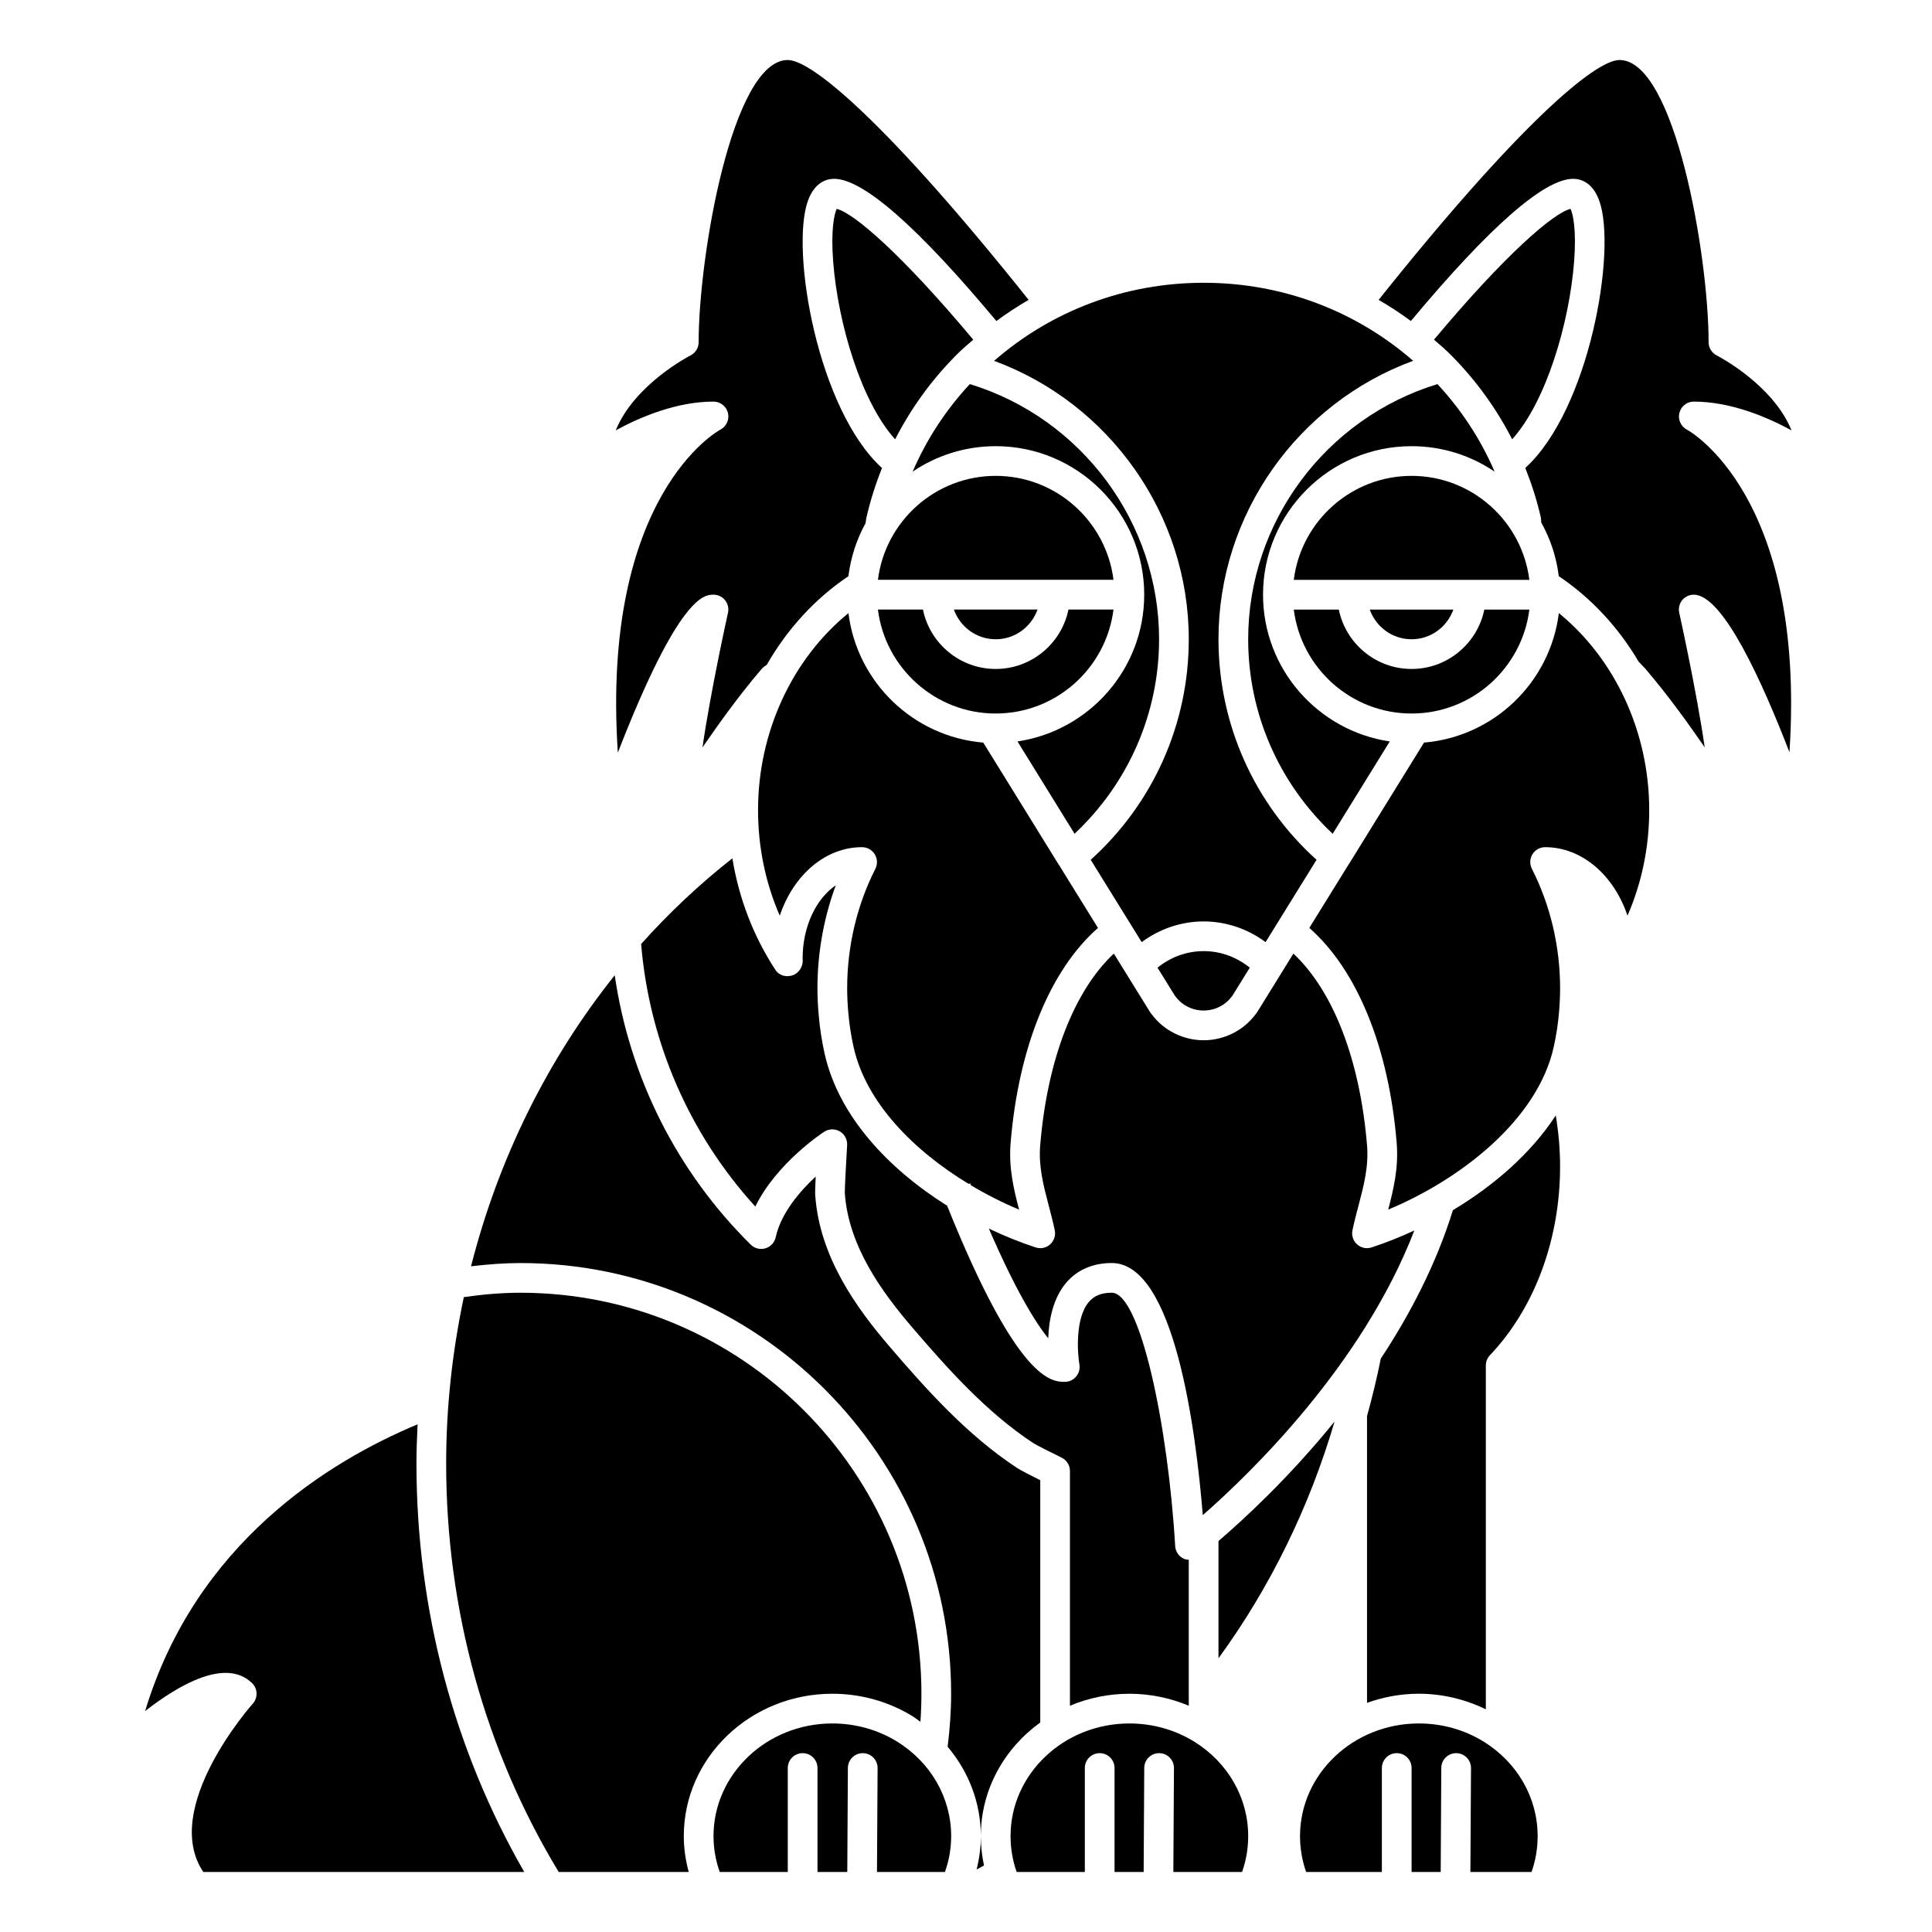
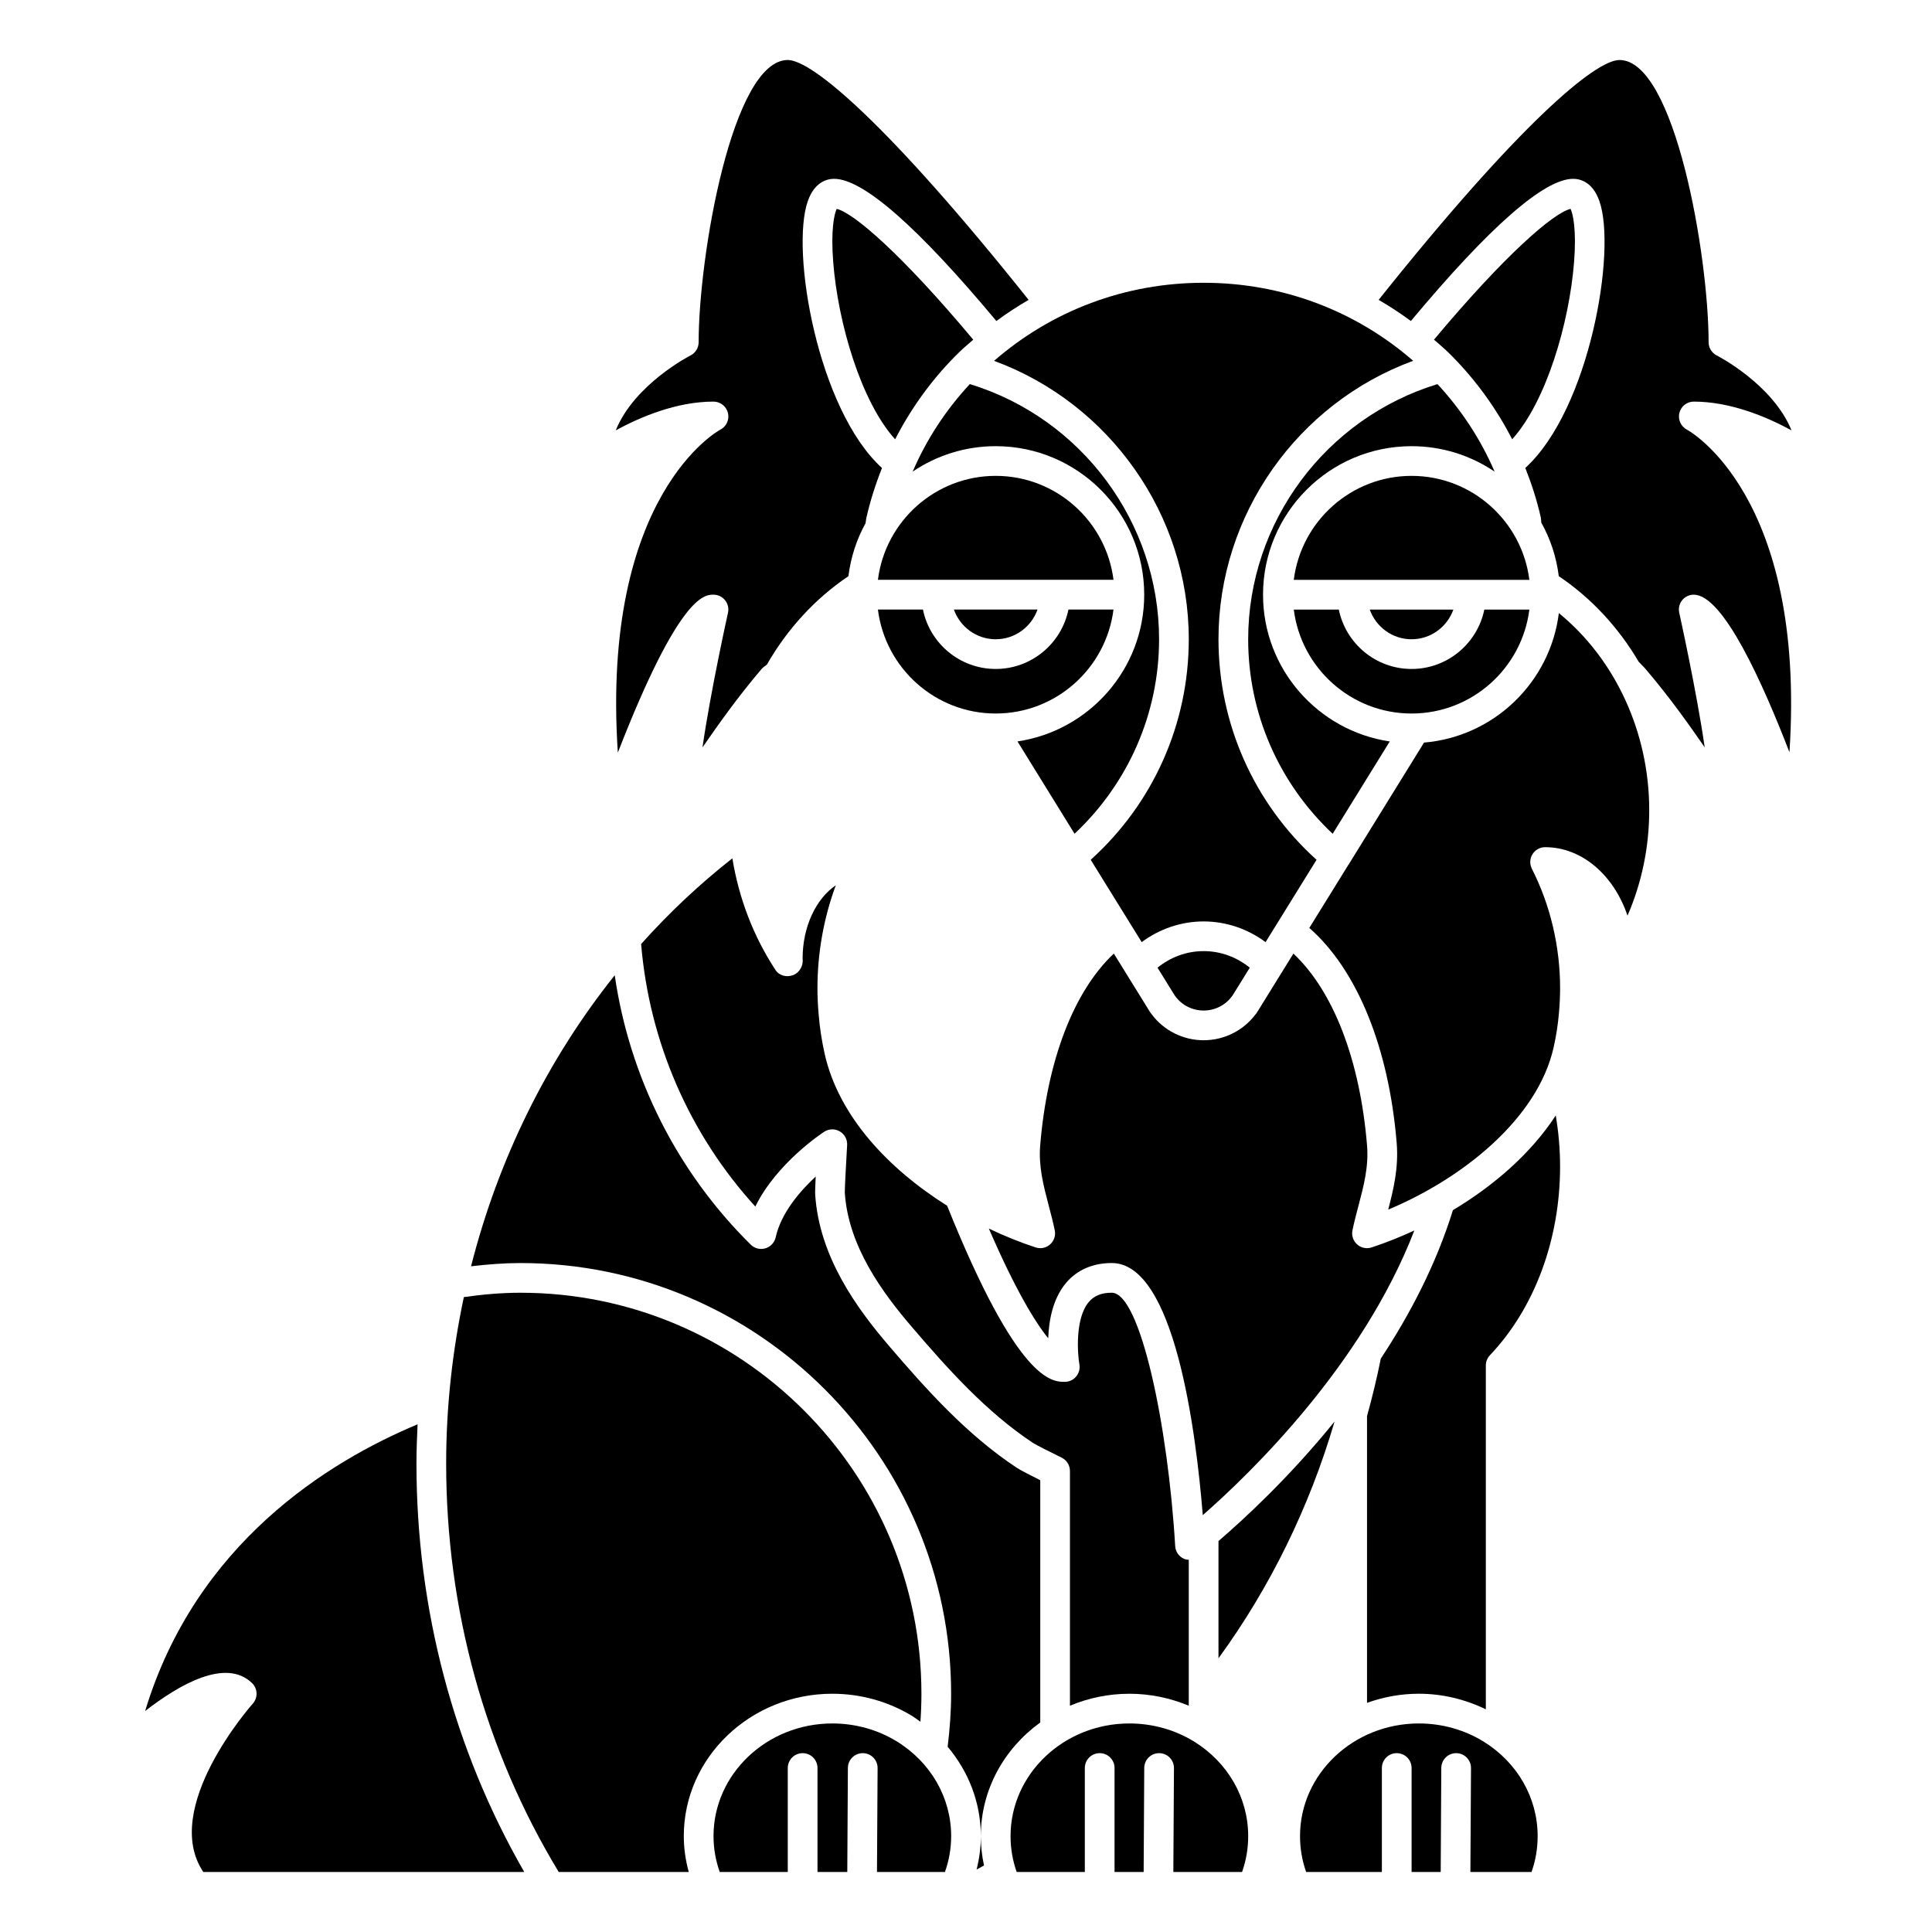
<svg xmlns="http://www.w3.org/2000/svg" fill="#000000" width="800px" height="800px" version="1.1" viewBox="144 144 512 512">
  <g>
    <path d="m407.87 333.09c16.027 0 29.27-12.043 31.215-27.551h-11.934c-1.832 8.969-9.777 15.742-19.281 15.742s-17.453-6.773-19.281-15.742h-11.934c1.945 15.508 15.188 27.551 31.215 27.551z" />
    <path d="m504.01 463.54c1.406-5.332 2.734-10.379 2.273-15.988-1.863-22.629-8.918-40.879-19.516-50.84l-9.621 15.547c-0.133 0.219-0.289 0.422-0.461 0.605-3.207 4.273-8.309 6.812-13.707 6.812-5.43 0-10.555-2.566-13.762-6.875-0.152-0.176-0.312-0.379-0.41-0.539l-9.629-15.555c-10.598 9.961-17.648 28.219-19.516 50.844-0.461 5.609 0.871 10.652 2.273 15.988 0.566 2.156 1.133 4.309 1.586 6.504 0.289 1.379-0.18 2.797-1.227 3.734-0.727 0.656-1.66 1-2.613 1-0.41 0-0.824-0.066-1.223-0.195-4.098-1.34-8.27-3.023-12.402-4.992 6.996 16.172 12.27 24.809 15.734 29.07 0.168-4.727 1.211-10.488 4.715-14.664 2.91-3.453 7.098-5.281 12.121-5.281 16.602 0 22.305 44.32 24.125 66.812 12.566-11.008 42.277-39.703 56.066-75.438-3.777 1.746-7.586 3.269-11.324 4.492-0.398 0.129-0.812 0.195-1.223 0.195-0.953 0-1.891-0.348-2.625-1.004-1.047-0.938-1.516-2.363-1.227-3.734 0.457-2.195 1.023-4.348 1.59-6.5z" />
    <path d="m466.91 583.46c13.648-18.703 24.098-40.039 30.766-62.746-12.094 14.93-24.141 26-30.766 31.676z" />
    <path d="m365.73 199.35c-0.633 1.359-1.605 5.527-0.914 14.191 1.277 16.102 7.363 36.871 16.402 46.883 4.106-8.004 9.387-15.398 15.793-21.906l1.266-1.258c1.168-1.145 2.43-2.164 3.648-3.242-18.895-22.586-31.652-33.586-36.195-34.668z" />
    <path d="m407.87 262.24c21.703 0 39.359 17.656 39.359 39.359 0 19.738-14.617 36.082-33.586 38.887l15.125 24.469c14.238-13.367 22.398-31.867 22.398-51.547 0-30.977-20.574-58.582-50.152-67.621-6.391 6.871-11.504 14.719-15.152 23.199 6.281-4.254 13.859-6.746 22.008-6.746z" />
    <path d="m407.87 313.41c5.125 0 9.453-3.301 11.082-7.871h-22.164c1.629 4.57 5.957 7.871 11.082 7.871z" />
    <path d="m439.09 297.66c-1.949-15.508-15.188-27.551-31.215-27.551s-29.27 12.043-31.215 27.551z" />
    <path d="m443.29 592.86c5.465 0 10.805 1.109 15.742 3.172l0.004-3.172v-35.496c-0.445-0.035-0.891-0.09-1.309-0.285-1.328-0.605-2.211-1.895-2.293-3.352-1.867-31.754-9.227-67.141-16.812-67.141-2.738 0-4.676 0.789-6.094 2.477-3.633 4.324-2.992 13.609-2.477 16.523 0.199 1.145-0.113 2.32-0.867 3.207-0.734 0.895-1.84 1.41-3.008 1.41-3.434 0-12.434-0.031-31.18-46.676-15.512-9.742-28.742-23.695-32.457-40.273-0.758-3.387-1.289-6.836-1.574-10.258-0.223-2.523-0.332-4.856-0.332-7.098 0-9.359 1.668-18.652 4.863-27.293-5.211 3.539-8.797 10.914-8.797 19.422 0.25 1.824-0.789 3.738-2.516 4.387-1.715 0.648-3.668 0.172-4.676-1.367-5.852-8.922-9.695-18.988-11.422-29.586-8.73 6.867-16.809 14.465-24.18 22.711 2.16 25.949 12.781 50.391 30.262 69.574 5.637-11.508 17.66-19.438 18.258-19.82 1.238-0.812 2.832-0.852 4.125-0.098 1.281 0.742 2.039 2.152 1.949 3.637-0.328 5.496-0.645 11.723-0.617 12.637 0.938 14.203 10 26.48 17.793 35.582 9.5 11.09 19.809 22.605 32.102 30.715 0.723 0.48 4.488 2.387 7.555 3.883 1.355 0.66 2.215 2.031 2.215 3.539v62.211c4.824-2.027 10.148-3.172 15.742-3.172z" />
    <path d="m407.44 239.63c30.637 11.266 51.598 40.809 51.598 73.773 0 22.41-9.43 43.52-25.988 58.449l13.508 21.82c4.723-3.512 10.48-5.484 16.418-5.484 5.93 0 11.691 1.973 16.414 5.488l13.508-21.82c-16.559-14.934-25.988-36.043-25.988-58.453 0-33.02 20.93-62.52 51.586-73.789-15.281-13.316-34.766-20.676-55.52-20.676-20.746 0-40.238 7.363-55.535 20.691z" />
    <path d="m498.8 305.54h-11.934c1.949 15.508 15.188 27.551 31.215 27.551s29.27-12.043 31.215-27.551h-11.934c-1.832 8.969-9.777 15.742-19.281 15.742s-17.453-6.773-19.281-15.742z" />
    <path d="m518.08 270.11c-16.027 0-29.27 12.043-31.215 27.551h62.43c-1.945-15.504-15.188-27.551-31.215-27.551z" />
    <path d="m529.16 305.54h-22.164c1.629 4.57 5.961 7.871 11.082 7.871 5.125 0 9.449-3.301 11.082-7.871z" />
    <path d="m474.78 313.41c0 19.68 8.16 38.18 22.395 51.551l15.125-24.469c-18.965-2.809-33.582-19.152-33.582-38.891 0-21.703 17.656-39.359 39.359-39.359 8.148 0 15.723 2.488 22.012 6.746-3.644-8.469-8.754-16.312-15.148-23.195-29.602 9.047-50.16 36.59-50.16 67.617z" />
    <path d="m560.22 199.35c-4.543 1.078-17.293 12.074-36.199 34.664 1.309 1.152 2.648 2.254 3.902 3.492l0.992 0.984c6.43 6.539 11.727 13.949 15.828 21.926 9.031-10.012 15.113-30.777 16.395-46.871 0.688-8.668-0.285-12.836-0.918-14.195z" />
    <path d="m460.4 605.5c-5.086-3.117-11.004-4.766-17.105-4.766-17.363 0-31.488 13.391-31.488 29.855 0 3.273 0.547 6.465 1.621 9.504h18.062v-27.551c0-2.176 1.758-3.938 3.938-3.938 2.176 0 3.938 1.758 3.938 3.938v27.551h7.715l0.156-27.574c0.012-2.164 1.77-3.914 3.938-3.914h0.023c2.172 0.012 3.926 1.781 3.914 3.961l-0.164 27.527h18.215c1.074-3.043 1.621-6.231 1.621-9.504 0-10.156-5.375-19.535-14.383-25.09z" />
    <path d="m537.11 605.5c-5.086-3.117-11-4.766-17.102-4.766-17.363 0-31.488 13.391-31.488 29.855 0 3.273 0.547 6.465 1.621 9.504h20.07v-27.551c0-2.176 1.758-3.938 3.938-3.938 2.176 0 3.938 1.758 3.938 3.938v27.551h7.715l0.156-27.574c0.012-2.164 1.77-3.914 3.938-3.914h0.023c2.172 0.012 3.926 1.781 3.914 3.961l-0.164 27.527h16.207c1.074-3.043 1.617-6.231 1.617-9.504 0.004-10.156-5.375-19.539-14.383-25.09z" />
    <path d="m529.04 464.7c-4.43 14.312-11.352 27.586-19.117 39.348-1.016 5.137-2.266 10.211-3.648 15.242v75.984c4.281-1.535 8.898-2.418 13.734-2.418 6.223 0 12.266 1.469 17.754 4.129v-91.125c0-1.012 0.391-1.98 1.082-2.711 11.816-12.426 18.594-30.652 18.594-50.02 0-4.59-0.406-9.105-1.148-13.523-6.551 10.062-16.41 18.602-27.25 25.094z" />
    <path d="m557.11 306.48c-2.281 18.324-17.188 32.766-35.73 34.312l-20.004 32.359-0.016-0.008-10.379 16.77c12.672 11.117 21.07 31.672 23.156 56.996 0.535 6.562-0.828 12.219-2.25 17.652 19.262-8.039 39.535-23.805 43.848-43.027 0.68-3.035 1.156-6.133 1.414-9.191 0.195-2.324 0.293-4.426 0.293-6.441 0-11.074-2.586-22.031-7.481-31.672-0.617-1.219-0.562-2.676 0.152-3.84 0.719-1.168 1.988-1.879 3.356-1.879 9.828 0 18.262 7.504 21.832 18.152 3.789-8.695 5.758-18.199 5.758-27.992 0-20.652-9.039-40.023-23.949-52.191z" />
    <path d="m591.08 257.88c-1.613-0.836-2.457-2.668-2.031-4.434 0.43-1.766 1.996-3.016 3.812-3.016 9.816 0 19.445 4.098 25.91 7.621-4.988-12.25-19.625-19.754-19.801-19.844-1.332-0.672-2.172-2.035-2.172-3.519 0-22.844-8.922-74.785-23.617-74.785-6.387 0-26.516 16.793-63.828 63.566 2.945 1.699 5.789 3.57 8.543 5.602 20.859-24.98 35.328-37.68 42.996-37.68 1.828 0 5.16 0.762 6.961 5.891 4.633 13.168-2.629 55.242-19.637 70.73 1.688 4.231 3.082 8.578 4.094 13.035 0.043 0.188 0.07 0.379 0.082 0.57l0.066 0.875c2.402 4.305 4 9.105 4.637 14.203 8.633 5.801 15.816 13.586 21.156 22.648l1.707 1.789c6.594 7.715 11.855 15.215 15.805 20.918-2.102-14.672-6.688-35.398-6.75-35.668-0.254-1.164 0.027-2.387 0.77-3.312 0.754-0.93 1.883-1.473 3.078-1.473 7.848 0 18.348 23.621 25.363 41.75 4.481-68.23-26.805-85.297-27.145-85.469z" />
    <path d="m419.68 600.48v-64.211c-2.223-1.102-5.188-2.609-6.234-3.301-13.141-8.672-23.875-20.645-33.742-32.164-8.59-10.027-18.582-23.664-19.672-40.23-0.039-0.582 0.027-2.473 0.137-4.777-4.223 3.918-9.18 9.68-10.602 16.094-0.312 1.398-1.359 2.523-2.727 2.926-1.379 0.41-2.863 0.035-3.883-0.973-19.551-19.305-32.125-44.379-36.047-71.391-17.867 22.375-30.863 48.715-38.078 77.125 4.383-0.508 8.77-0.859 13.086-0.859 62.938 0 114.14 51.207 114.14 114.14 0 4.688-0.348 9.395-0.922 14.047 5.59 6.621 8.793 14.895 8.793 23.68 0-12.305 6.207-23.219 15.746-30.109z" />
    <path d="m336.92 253.46c0.418 1.777-0.438 3.609-2.07 4.43-0.32 0.164-31.637 17.234-27.117 85.562 16.281-41.855 22.988-41.855 25.352-41.855 1.195 0 2.32 0.543 3.07 1.477 0.742 0.93 1.031 2.148 0.77 3.312-0.062 0.273-4.66 21.043-6.758 35.68 3.949-5.707 9.203-13.203 15.66-20.77 0.211-0.242 0.449-0.465 0.711-0.652l0.676-0.484c5.387-9.406 12.734-17.488 21.625-23.461 0.629-5.031 2.184-9.777 4.535-14.035l0.203-1.34c1.031-4.57 2.449-8.996 4.16-13.297-17.02-15.477-24.293-57.57-19.656-70.746 1.816-5.129 5.144-5.891 6.973-5.891 7.668 0 22.137 12.699 42.996 37.68 2.75-2.031 5.602-3.898 8.547-5.598-37.309-46.781-57.441-63.57-63.832-63.57-14.691 0-23.617 51.941-23.617 74.785 0 1.488-0.844 2.852-2.172 3.519-0.176 0.086-14.82 7.598-19.801 19.844 6.465-3.523 16.094-7.621 25.91-7.621 1.828 0 3.41 1.258 3.836 3.031z" />
    <path d="m254.66 521.46c-23.633 9.871-58.754 31.547-72.199 75.98 9.094-7.07 21.41-14.121 28.34-7.398 1.516 1.473 1.594 3.883 0.18 5.457-0.25 0.281-24.492 27.617-13.105 44.598h85.059c-18.707-32.492-28.57-69.758-28.57-108.24 0-3.481 0.137-6.941 0.297-10.395z" />
    <path d="m402.81 639.44c0.656-0.348 1.312-0.711 1.965-1.066-0.555-2.539-0.836-5.137-0.836-7.781-0.004 3.019-0.41 5.973-1.129 8.848z" />
    <path d="m462.98 411.8c2.988 0 5.797-1.422 7.516-3.801 0.055-0.074 0.105-0.141 0.164-0.215l4.543-7.34c-3.477-2.801-7.695-4.387-12.223-4.387-4.535 0-8.75 1.586-12.227 4.387l4.559 7.363c0.059 0.07 0.109 0.133 0.148 0.188 1.719 2.387 4.531 3.805 7.519 3.805z" />
-     <path d="m344.89 358.67c0 9.793 1.969 19.297 5.758 27.992 3.566-10.652 11.992-18.152 21.793-18.152 1.371 0 2.656 0.711 3.375 1.879 0.715 1.164 0.793 2.621 0.172 3.84-4.894 9.641-7.481 20.598-7.481 31.672 0 2.016 0.098 4.117 0.301 6.426 0.254 3.074 0.734 6.168 1.414 9.207 3.309 14.762 16.035 27.469 30.488 36.219l0.398-0.156c0.07 0.176 0.137 0.34 0.203 0.516 4.18 2.492 8.488 4.672 12.758 6.449-1.426-5.441-2.785-11.09-2.25-17.648 2.086-25.328 10.484-45.887 23.156-57l-10.379-16.77-0.016 0.008-20.004-32.359c-18.543-1.547-33.449-15.984-35.73-34.312-14.918 12.168-23.957 31.539-23.957 52.191z" />
    <path d="m364.57 592.86c7.551 0 14.887 2.051 21.223 5.93 0.746 0.461 1.422 0.996 2.129 1.5 0.172-2.473 0.266-4.957 0.266-7.43 0-58.598-47.672-106.27-106.27-106.27-4.938 0-9.965 0.438-14.992 1.152-3.039 14.328-4.688 29.098-4.688 44.113 0 38.664 10.309 76.039 29.832 108.24l5.594-0.004h28.859c-0.836-3.082-1.309-6.254-1.309-9.504 0-20.801 17.656-37.727 39.359-37.727z" />
    <path d="m381.68 605.5c-5.086-3.117-11-4.766-17.102-4.766-17.363 0-31.488 13.391-31.488 29.855 0 3.277 0.566 6.461 1.648 9.504h18.031v-27.551c0-2.176 1.758-3.938 3.938-3.938 2.176 0 3.938 1.758 3.938 3.938v27.551h7.894l0.16-27.574c0.012-2.164 1.77-3.914 3.938-3.914h0.023c2.176 0.012 3.926 1.781 3.914 3.961l-0.164 27.527h18.012c1.078-3.047 1.648-6.227 1.648-9.504-0.004-10.156-5.379-19.535-14.391-25.09z" />
  </g>
</svg>